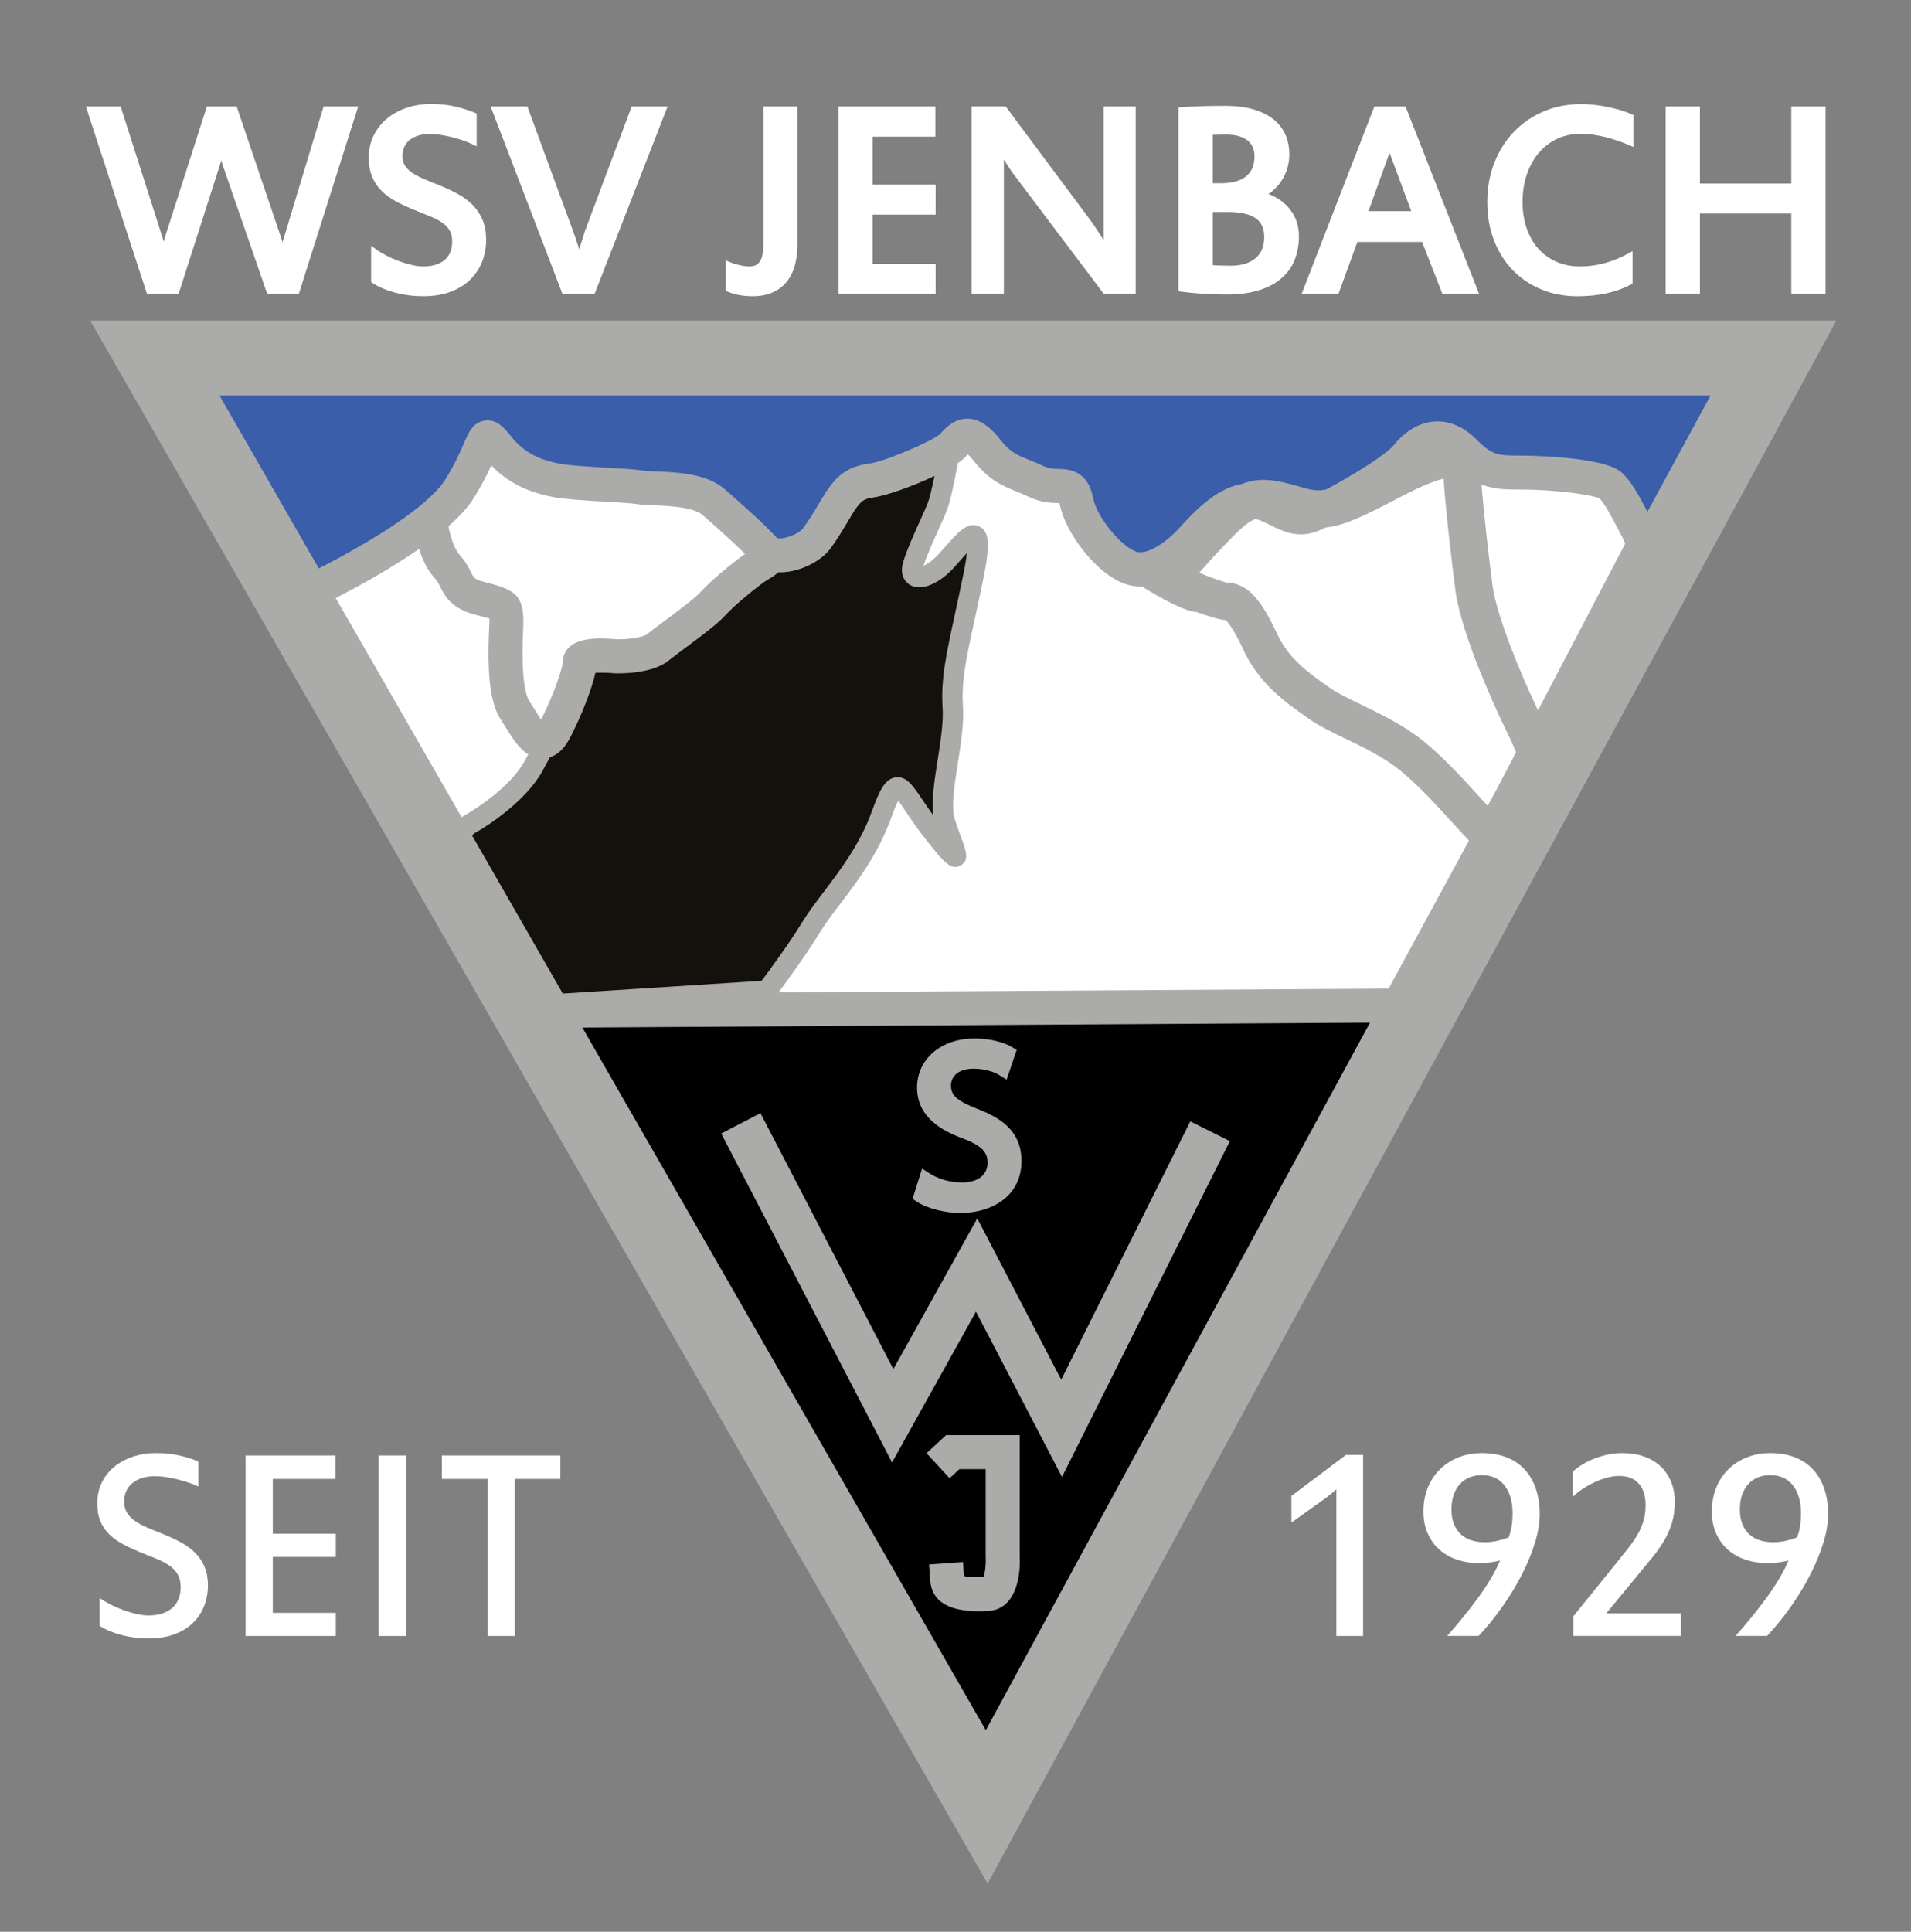
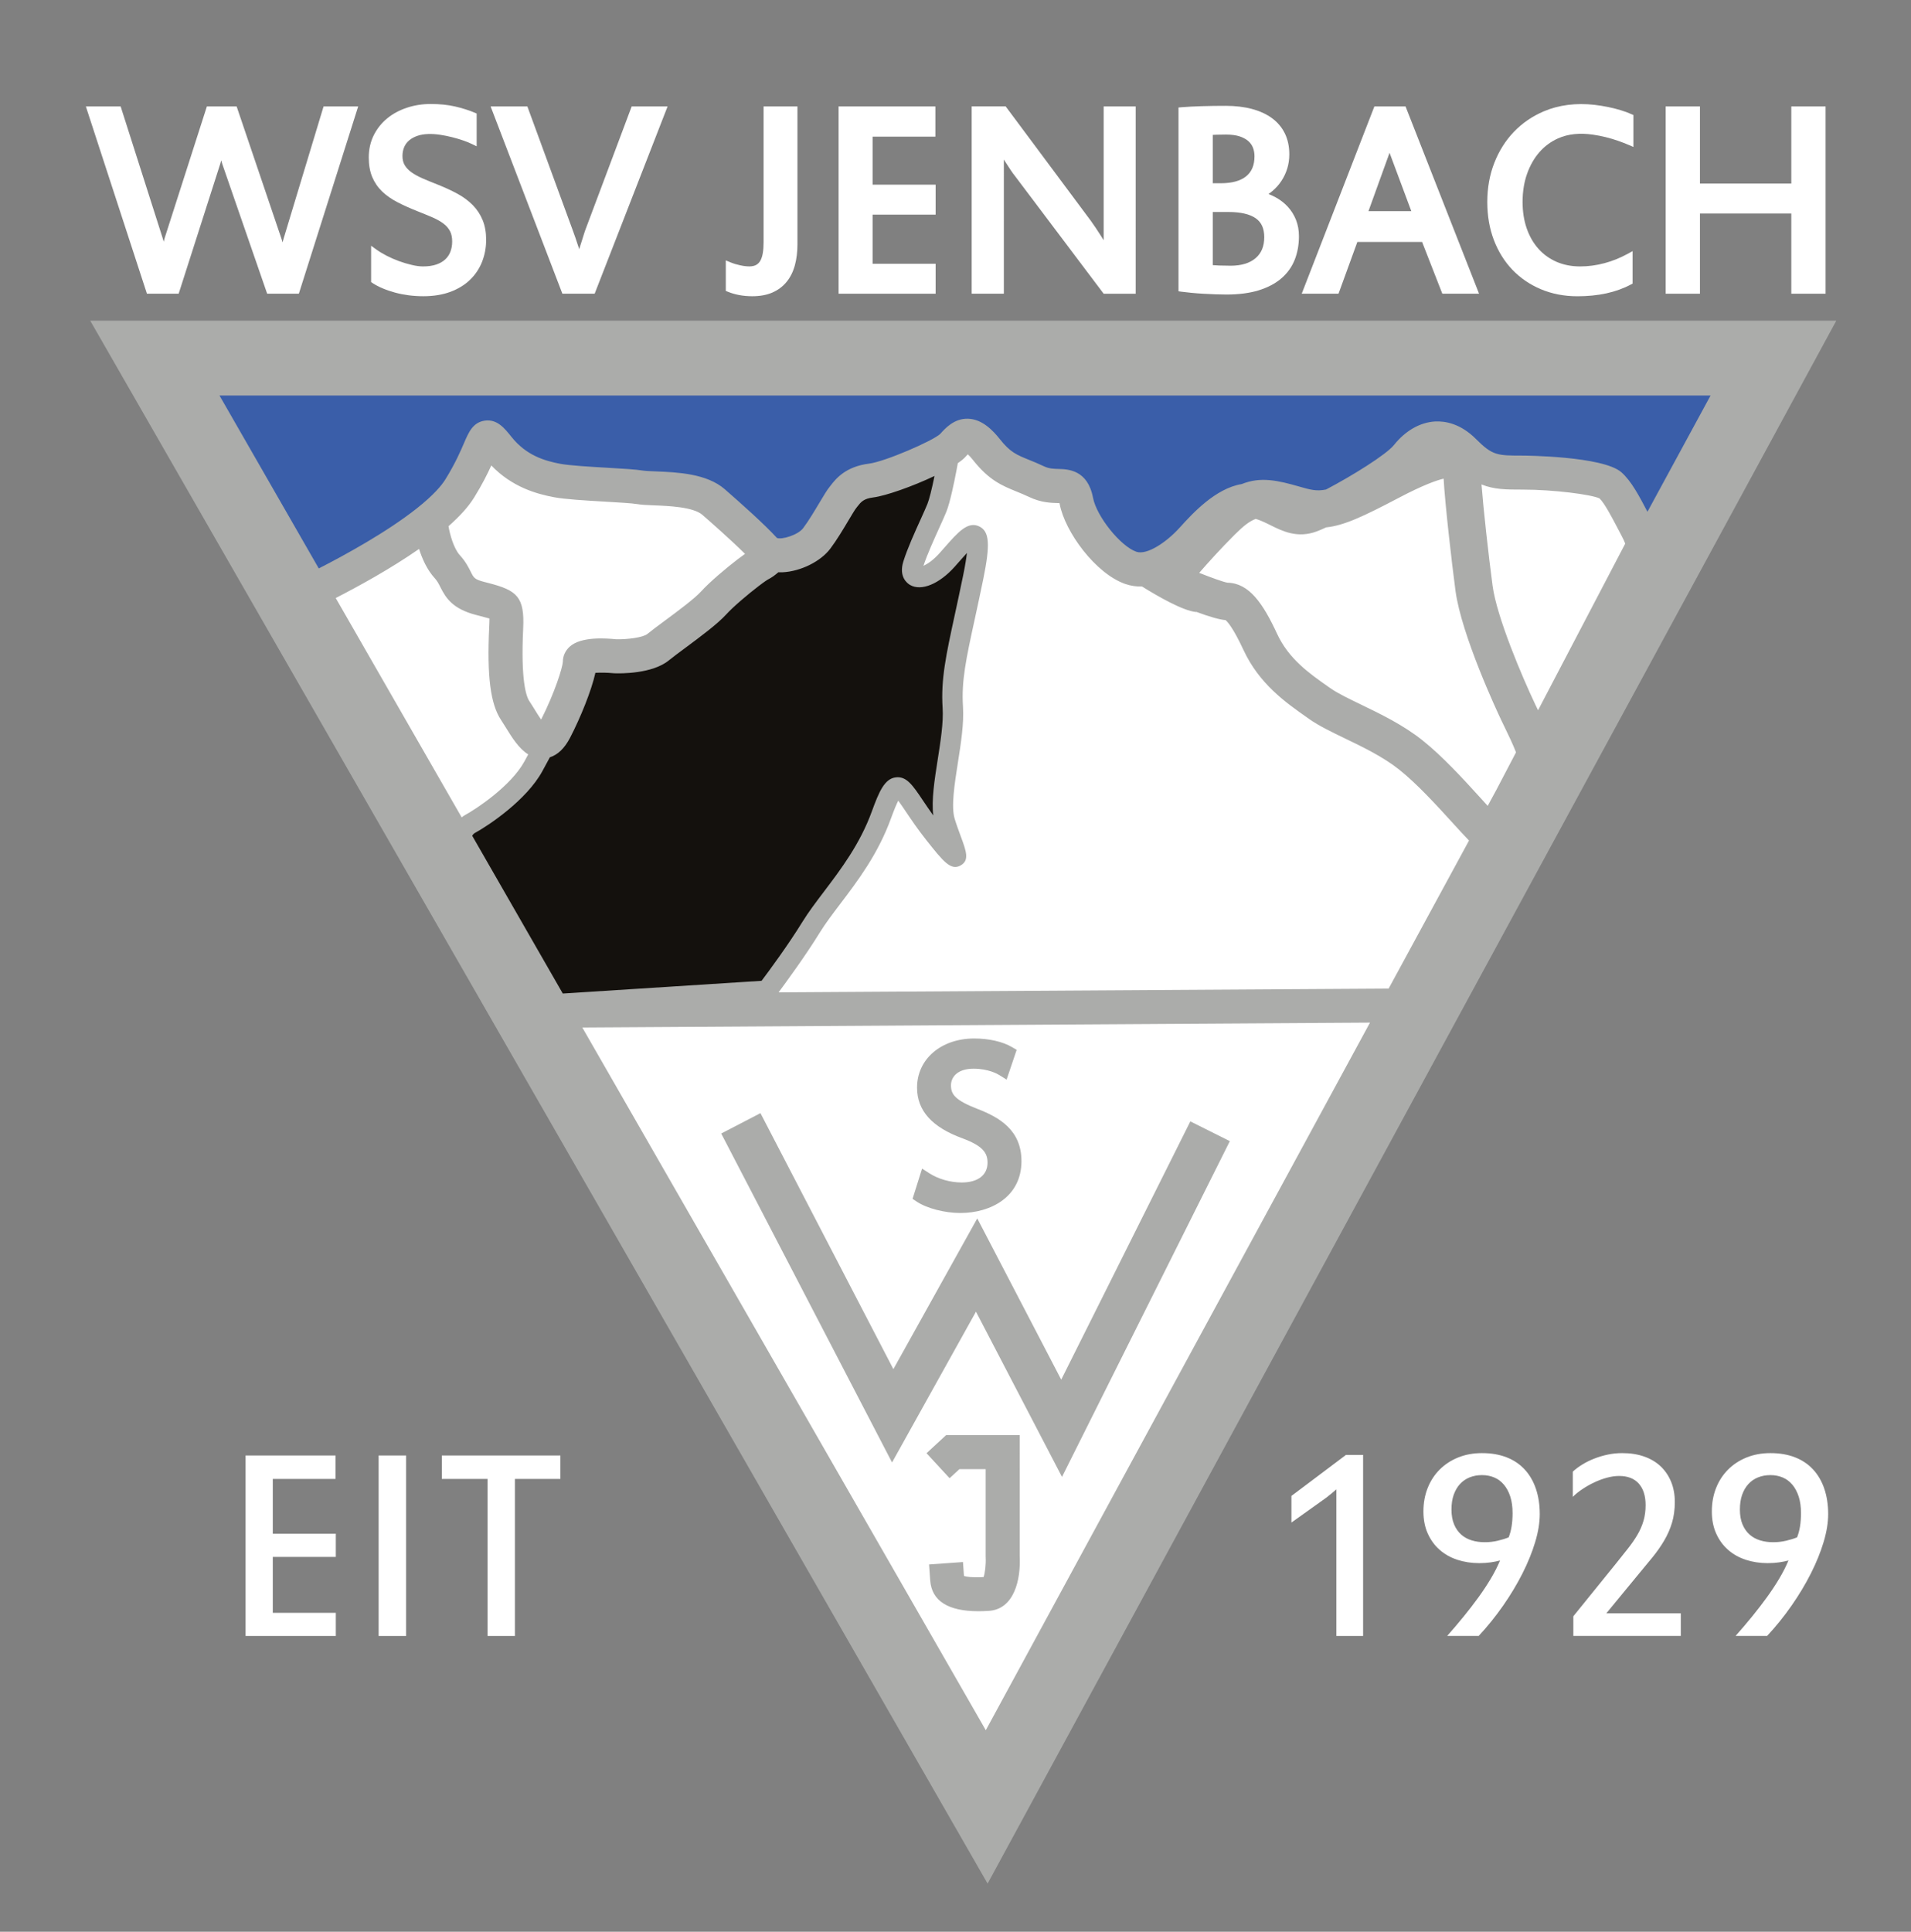
<svg xmlns="http://www.w3.org/2000/svg" version="1.1" id="Layer_1" x="0px" y="0px" viewBox="0 0 562 568" style="enable-background:new 0 0 562 568;" xml:space="preserve">
  <rect x="0" y="0" width="562" height="568" fill="#808080" stroke="none" />
  <style type="text/css">
	.st0{fill:#FFFFFF;}
	.st1{fill:#3A5EA9;}
	.st2{fill:#14110D;}
	.st3{fill:#ABACAA;}
</style>
  <polygon class="st0" points="45.44,106.28 290.08,532.28 517.82,112.94 " />
  <g>
    <path class="st1" d="M50.77,115.57l34.67,60.38c0,0,32.15-14,40.07-21.5c7.92-7.5,14.02-18.08,15.32-20.94   c1.31-2.86,1.05-6,7.82,1.56c6.78,7.56,24.36,8.15,28.2,8.37c3.84,0.23,27.89,0.95,32.08,4.55c4.19,3.6,15.34,17.4,20.49,16.29   c5.15-1.12,13.07-7.61,15.37-13.96c2.3-6.36,8.98-8.83,15.3-10.02c6.32-1.19,17.44-5.99,20-8.33c2.56-2.34,4.95-5.67,9.97,1.33   c5.03,7,11.77,9.69,17.06,10.18c5.3,0.49,7.48-0.26,9.3,4.82c1.82,5.09,6.85,17.14,13.67,18.57s18.78-5.09,24.55-11.66   c5.77-6.57,13.77-7.16,20.31-4.66s25.77-5.02,29.84-8.16c4.07-3.15,7.33-5.63,8.96-7.41c1.63-1.78,8.71-6.84,16.67-1.33   c7.96,5.51,16.07,5.93,23.34,6.52c7.27,0.59,17.96-0.89,22.08,6.4s6.58,14.75,10.58,9.41c4-5.33,23.67-43,23.67-43H49.27   L50.77,115.57z" />
  </g>
-   <polygon points="170.44,305.41 290.42,516.28 412.44,298.2 166.77,298.2 " />
  <g>
    <path class="st2" d="M278.44,137.61c0,0-0.1,0.54-0.26,1.41c-0.52,2.74-1.73,8.73-2.74,11.26c-1.33,3.33-5.33,11.33-7,16.67   s4.33,5,10-1.33c5.67-6.33,11.68-14.54,7.68,5.06c-4.01,19.6-6.67,27.94-6.01,38.27c0.67,10.33-4.64,26-2.32,33.67   c2.32,7.67,7.32,16.67-3.01,3.67c-10.33-13-10.33-20.33-15.67-5.67c-5.33,14.67-15.33,24.33-20.67,33c-5.33,8.67-13,18.67-13,18.67   l-67.67,4.33l-23.67-44c0,0,0.33-7.33,4-9.33s14.34-9.05,18.67-17s11.73-21.43,12.7-26.05c0.97-4.62,3.2-5.56,11.3-6.28   c8.1-0.72,18.84-6.72,23.92-11.19c5.08-4.47,13.63-14.8,20.2-16.74c6.57-1.95,8.4,1.35,13.24-4.82   c4.84-6.17,7.81-16.51,14.97-18.21c7.16-1.7,16.93-2.4,19.14-6.38C274.44,132.61,278.44,137.61,278.44,137.61z" />
  </g>
  <g>
    <path class="st0" d="M83.38,70.24c-0.1,0.35-0.2,0.69-0.29,1.01c-0.09-0.3-0.17-0.59-0.26-0.89L69.59,31.29h-8.75L48.43,69.98   l-0.28,1.08c-0.11-0.38-0.22-0.75-0.34-1.13L35.48,31.29H25.25l17.96,55.07h9.33l12.25-38.24c0.1-0.32,0.19-0.64,0.27-0.97   c0.1,0.35,0.21,0.71,0.32,1.09l13.19,38.12h9.32l17.45-55.07H95.16L83.38,70.24z" />
    <path class="st0" d="M139.05,60.32c-1.23-1.25-2.74-2.38-4.5-3.34c-1.71-0.93-3.67-1.84-5.83-2.7c-1.66-0.65-3.18-1.28-4.5-1.85   c-1.28-0.56-2.38-1.17-3.28-1.82c-0.84-0.61-1.49-1.31-1.94-2.08c-0.43-0.73-0.64-1.63-0.64-2.67c0-0.95,0.17-1.83,0.51-2.62   c0.33-0.77,0.83-1.44,1.49-1.99c0.68-0.57,1.53-1.03,2.52-1.35c1.76-0.58,4.09-0.65,6.67-0.25c1.12,0.17,2.25,0.4,3.36,0.68   c1.11,0.28,2.19,0.59,3.2,0.94c1,0.34,1.88,0.7,2.64,1.06l1.43,0.69v-9.64l-0.61-0.26c-1.74-0.73-3.69-1.34-5.78-1.82   c-2.11-0.48-4.51-0.72-7.11-0.72c-2.48,0-4.84,0.37-7.02,1.1c-2.2,0.73-4.15,1.78-5.79,3.13c-1.66,1.36-2.99,3.03-3.96,4.97   c-0.97,1.95-1.46,4.15-1.46,6.54c0,2.17,0.34,4.09,1,5.69c0.67,1.61,1.65,3.05,2.92,4.28c1.24,1.2,2.78,2.28,4.58,3.2   c1.74,0.9,3.76,1.8,6,2.69c1.6,0.63,3.07,1.23,4.35,1.79c1.23,0.54,2.29,1.15,3.16,1.81c0.81,0.62,1.44,1.35,1.88,2.18   c0.43,0.81,0.64,1.84,0.64,3.06c0,1.1-0.18,2.12-0.53,3.02c-0.34,0.88-0.86,1.64-1.55,2.27c-0.7,0.64-1.59,1.14-2.64,1.49   c-1.08,0.36-2.38,0.54-3.85,0.54c-0.96,0-2.06-0.14-3.28-0.43c-1.25-0.29-2.53-0.67-3.8-1.13c-1.26-0.46-2.49-1-3.64-1.59   c-1.14-0.59-2.14-1.19-2.97-1.79l-1.58-1.14v10.69l0.45,0.3c0.84,0.55,1.83,1.07,2.95,1.54c1.1,0.47,2.31,0.88,3.59,1.23   c1.28,0.35,2.65,0.62,4.07,0.81c1.42,0.18,2.86,0.27,4.29,0.27c2.98,0,5.64-0.43,7.92-1.27c2.29-0.85,4.25-2.04,5.8-3.54   c1.56-1.5,2.76-3.29,3.56-5.31c0.79-2.01,1.2-4.18,1.2-6.46c0-2.17-0.34-4.11-1.02-5.77C141.27,63.09,140.3,61.6,139.05,60.32z" />
    <path class="st0" d="M172.03,67.9c-0.08,0.25-0.2,0.63-0.36,1.13c-0.15,0.49-0.32,1.03-0.51,1.63c-0.19,0.6-0.39,1.23-0.6,1.89   c-0.08,0.25-0.15,0.49-0.22,0.73c-0.06-0.19-0.12-0.39-0.19-0.59c-0.3-0.95-0.61-1.88-0.93-2.79c-0.32-0.91-0.56-1.59-0.72-2.02   l-13.41-36.59h-10.81l21.11,55.07h9.49l21.45-55.07h-10.56L172.03,67.9z" />
    <path class="st0" d="M224.56,71.26c0,1.25-0.08,2.35-0.25,3.29c-0.16,0.88-0.41,1.61-0.75,2.18c-0.32,0.53-0.72,0.92-1.23,1.19   c-0.95,0.5-2.38,0.57-4.64,0.09c-1.03-0.22-1.99-0.51-2.86-0.87l-1.38-0.57v8.97l0.62,0.25c0.98,0.41,2.09,0.73,3.29,0.96   c1.19,0.23,2.5,0.35,3.9,0.35c2.26,0,4.25-0.37,5.9-1.09c1.67-0.73,3.08-1.79,4.19-3.16c1.1-1.35,1.91-2.99,2.42-4.88   c0.5-1.84,0.75-3.91,0.75-6.15V31.29h-9.96V71.26z" />
    <polygon class="st0" points="256.62,40.18 275.08,40.18 275.08,31.29 246.62,31.29 246.62,86.36 275.16,86.36 275.16,77.56    256.62,77.56 256.62,63.11 275.16,63.11 275.16,54.3 256.62,54.3  " />
    <path class="st0" d="M324.55,70.61c-0.21-0.34-0.43-0.7-0.65-1.06c-0.53-0.84-1.07-1.68-1.62-2.49c-0.55-0.81-1.04-1.51-1.46-2.11   l-25.07-33.67h-9.99v55.07h9.46V46.91c0.21,0.33,0.42,0.67,0.64,1.01c0.51,0.8,0.99,1.54,1.45,2.21c0.48,0.71,0.82,1.18,1,1.38   l26.26,34.85h9.42V31.29h-9.42V70.61z" />
    <path class="st0" d="M378.73,60.8c-1.01-1.1-2.22-2.04-3.58-2.78c-0.67-0.37-1.37-0.69-2.1-0.97c0.42-0.29,0.83-0.6,1.22-0.94   c1-0.85,1.87-1.83,2.58-2.92c0.72-1.08,1.29-2.29,1.7-3.59c0.41-1.31,0.62-2.73,0.62-4.22c0-2.27-0.43-4.33-1.29-6.1   c-0.86-1.78-2.13-3.3-3.77-4.51c-1.61-1.19-3.6-2.11-5.91-2.73c-2.27-0.61-4.88-0.92-7.74-0.92c-2.39,0-4.77,0.03-7.06,0.1   c-2.29,0.07-4.28,0.17-5.9,0.31l-0.92,0.08v54.04l0.86,0.12c0.8,0.11,1.77,0.22,2.91,0.33c1.14,0.11,2.33,0.2,3.55,0.27   c1.22,0.07,2.43,0.12,3.63,0.17c1.2,0.04,2.26,0.06,3.17,0.06c3.64,0,6.82-0.42,9.46-1.23c2.68-0.83,4.92-2.01,6.67-3.52   c1.77-1.52,3.09-3.36,3.93-5.48c0.82-2.08,1.24-4.4,1.24-6.89c0-1.76-0.29-3.39-0.87-4.84C380.56,63.2,379.75,61.91,378.73,60.8z    M371.8,69.74c0,2.67-0.83,4.69-2.53,6.15c-1.72,1.48-4.19,2.24-7.34,2.24c-1.24,0-2.38-0.02-3.38-0.06   c-0.66-0.03-1.29-0.06-1.89-0.11V62.33h4.62c3.57,0,6.28,0.63,8.04,1.87C370.99,65.38,371.8,67.19,371.8,69.74z M356.66,53.89   V39.66c0.36-0.02,0.74-0.04,1.15-0.05c0.77-0.03,1.68-0.04,2.73-0.04c1.61,0,2.97,0.18,4.05,0.54c1.05,0.35,1.91,0.83,2.56,1.41   c0.63,0.57,1.08,1.23,1.35,1.96c0.29,0.77,0.43,1.6,0.43,2.46c0,2.61-0.79,4.53-2.42,5.87c-1.67,1.37-4.18,2.07-7.49,2.07H356.66z" />
    <path class="st0" d="M404.19,31.29l-21.37,55.07h10.82l5.54-15.22h19.04l5.95,15.22h10.8l-21.62-55.07H404.19z M408.39,45.65   c0.09-0.22,0.18-0.47,0.27-0.74c0.06,0.18,0.11,0.33,0.16,0.47l6.23,16.71h-12.6L408.39,45.65z" />
    <path class="st0" d="M476.55,32.38c-1.15-0.35-2.39-0.66-3.67-0.92c-1.28-0.26-2.61-0.48-3.94-0.63   c-5.37-0.61-10.49,0.01-14.96,1.92c-3.35,1.43-6.29,3.44-8.74,5.99c-2.45,2.54-4.39,5.61-5.77,9.12   c-1.38,3.51-2.08,7.39-2.08,11.54c0,4.04,0.65,7.8,1.93,11.16c1.29,3.38,3.12,6.33,5.46,8.77c2.34,2.44,5.17,4.37,8.42,5.73   c3.24,1.36,6.84,2.05,10.7,2.05c3.06,0,5.94-0.29,8.54-0.86c2.62-0.58,5.02-1.44,7.15-2.58l0.53-0.28v-9.55l-1.48,0.81   c-2.16,1.19-4.45,2.11-6.81,2.74c-2.35,0.63-4.75,0.95-7.14,0.95c-2.53,0-4.86-0.46-6.92-1.35c-2.06-0.9-3.85-2.18-5.31-3.81   c-1.48-1.64-2.64-3.65-3.45-5.96c-0.82-2.33-1.24-4.96-1.24-7.81c0-3.07,0.45-5.88,1.34-8.36c0.88-2.47,2.1-4.59,3.62-6.32   c1.51-1.72,3.32-3.06,5.38-4c3.06-1.39,6.56-1.69,10.41-1.13c1.27,0.19,2.53,0.43,3.76,0.74c1.22,0.31,2.42,0.66,3.56,1.06   c1.15,0.4,2.2,0.81,3.13,1.21l1.39,0.6v-9.39l-0.6-0.26C478.81,33.13,477.73,32.73,476.55,32.38z" />
    <polygon class="st0" points="526.8,31.29 526.8,53.97 499.93,53.97 499.93,31.29 489.85,31.29 489.85,86.36 499.93,86.36    499.93,62.78 526.8,62.78 526.8,86.36 536.88,86.36 536.88,31.29  " />
  </g>
  <g>
-     <path class="st0" d="M61.15,466.18c0,2.16-0.38,4.19-1.13,6.09c-0.75,1.9-1.86,3.55-3.32,4.96c-1.46,1.41-3.28,2.52-5.46,3.32   c-2.17,0.81-4.7,1.21-7.57,1.21c-1.39,0-2.78-0.09-4.16-0.27c-1.38-0.18-2.69-0.44-3.94-0.78c-1.24-0.34-2.4-0.74-3.47-1.19   c-1.07-0.45-2-0.94-2.79-1.46v-8.2c0.88,0.63,1.91,1.25,3.1,1.87c1.19,0.62,2.44,1.16,3.75,1.64c1.31,0.48,2.62,0.87,3.92,1.17   c1.3,0.3,2.47,0.45,3.51,0.45c1.59,0,2.97-0.2,4.16-0.59c1.19-0.4,2.19-0.96,2.99-1.7c0.81-0.74,1.41-1.62,1.8-2.65   c0.4-1.03,0.59-2.15,0.59-3.38c0-1.39-0.25-2.57-0.76-3.53c-0.51-0.96-1.22-1.79-2.15-2.5c-0.93-0.71-2.05-1.35-3.36-1.93   c-1.31-0.57-2.78-1.18-4.39-1.8c-2.21-0.88-4.18-1.76-5.91-2.65c-1.72-0.89-3.17-1.9-4.35-3.04c-1.18-1.13-2.07-2.45-2.69-3.94   c-0.62-1.49-0.92-3.26-0.92-5.31c0-2.24,0.45-4.27,1.35-6.09c0.9-1.82,2.13-3.36,3.69-4.63c1.56-1.27,3.38-2.26,5.48-2.95   c2.09-0.7,4.33-1.05,6.71-1.05c2.54,0,4.84,0.23,6.89,0.7c2.05,0.46,3.92,1.05,5.62,1.76v7.38c-0.79-0.38-1.71-0.75-2.75-1.11   c-1.04-0.36-2.13-0.68-3.28-0.96c-1.15-0.29-2.3-0.52-3.45-0.7c-1.15-0.18-2.24-0.27-3.28-0.27c-1.45,0-2.73,0.18-3.86,0.55   c-1.12,0.37-2.07,0.88-2.85,1.54c-0.78,0.66-1.37,1.44-1.76,2.36c-0.4,0.92-0.59,1.92-0.59,3.01c0,1.23,0.26,2.29,0.78,3.18   c0.52,0.89,1.26,1.68,2.21,2.38c0.96,0.7,2.11,1.34,3.47,1.93c1.35,0.59,2.86,1.21,4.53,1.87c2.13,0.85,4.04,1.73,5.72,2.65   c1.68,0.92,3.1,1.97,4.27,3.16c1.16,1.19,2.06,2.56,2.69,4.1C60.84,462.34,61.15,464.13,61.15,466.18z" />
    <path class="st0" d="M98.76,481.03H72.22v-53.07h26.46v6.89H80.22v16.12h18.54v6.81H80.22v16.45h18.54V481.03z" />
    <path class="st0" d="M119.43,481.03h-8.08v-53.07h8.08V481.03z" />
    <path class="st0" d="M164.8,434.85h-13.37v46.18h-8.04v-46.18h-13.45v-6.89h34.86V434.85z" />
  </g>
  <g>
    <path class="st0" d="M400.89,481.03h-7.88v-43.11c-0.44,0.38-0.91,0.79-1.42,1.21c-0.51,0.42-0.99,0.81-1.46,1.17l-10.34,7.38   v-7.83l16.04-12.06h5.04V481.03z" />
    <path class="st0" d="M418.61,444.4c0-2.46,0.41-4.74,1.23-6.83c0.82-2.09,1.99-3.9,3.51-5.43c1.52-1.53,3.34-2.73,5.46-3.59   c2.12-0.86,4.46-1.29,7.03-1.29c2.73,0,5.15,0.42,7.26,1.25c2.11,0.83,3.88,2.03,5.31,3.59c1.44,1.56,2.53,3.45,3.28,5.66   c0.75,2.21,1.13,4.69,1.13,7.42c0,2.52-0.45,5.27-1.35,8.26c-0.9,2.99-2.15,6.07-3.75,9.23c-1.6,3.16-3.49,6.31-5.68,9.45   s-4.58,6.11-7.18,8.9h-9.27c1.7-1.91,3.32-3.83,4.88-5.74c1.56-1.91,3.01-3.81,4.37-5.68c1.35-1.87,2.57-3.72,3.65-5.54   c1.08-1.82,1.96-3.56,2.65-5.23c-0.79,0.22-1.7,0.4-2.71,0.55c-1.01,0.15-2.15,0.23-3.4,0.23c-2.3,0-4.44-0.33-6.44-0.98   c-2-0.66-3.73-1.63-5.21-2.93c-1.48-1.3-2.64-2.89-3.49-4.78C419.04,449.04,418.61,446.87,418.61,444.4z M426.86,443.83   c0,1.7,0.25,3.15,0.76,4.37c0.51,1.22,1.2,2.21,2.07,2.99s1.91,1.35,3.1,1.72c1.19,0.37,2.47,0.55,3.84,0.55   c1.31,0,2.58-0.14,3.81-0.43c1.23-0.29,2.31-0.62,3.24-1c0.38-0.96,0.67-2.02,0.86-3.2c0.19-1.18,0.29-2.49,0.29-3.94   c0-1.86-0.23-3.48-0.68-4.86c-0.45-1.38-1.07-2.54-1.87-3.49c-0.79-0.94-1.74-1.65-2.83-2.11c-1.09-0.46-2.3-0.7-3.61-0.7   c-1.34,0-2.56,0.23-3.67,0.68c-1.11,0.45-2.05,1.11-2.83,1.97s-1.39,1.91-1.83,3.16C427.07,440.79,426.86,442.22,426.86,443.83z" />
    <path class="st0" d="M483.95,442.56c0-2.71-0.66-4.81-1.99-6.32c-1.33-1.5-3.26-2.26-5.8-2.26c-1.12,0-2.31,0.17-3.57,0.51   c-1.26,0.34-2.5,0.8-3.71,1.37c-1.22,0.57-2.38,1.23-3.49,1.97c-1.11,0.74-2.06,1.5-2.85,2.3v-7.42c0.79-0.74,1.72-1.44,2.79-2.09   c1.07-0.66,2.22-1.23,3.47-1.72c1.24-0.49,2.56-0.89,3.96-1.19c1.39-0.3,2.83-0.45,4.31-0.45c2.38,0,4.53,0.33,6.44,1   c1.91,0.67,3.53,1.63,4.86,2.89c1.33,1.26,2.35,2.77,3.08,4.53c0.72,1.76,1.09,3.74,1.09,5.93c0,2.27-0.28,4.33-0.84,6.17   c-0.56,1.85-1.34,3.61-2.34,5.29c-1,1.68-2.17,3.35-3.53,5c-1.35,1.66-2.84,3.45-4.45,5.39l-8.98,10.91h21.9v6.64H462.7v-5.78   l12.51-15.46c1.31-1.64,2.51-3.14,3.59-4.51c1.08-1.37,2-2.71,2.77-4.02s1.35-2.67,1.76-4.06   C483.74,445.8,483.95,444.25,483.95,442.56z" />
    <path class="st0" d="M503.43,444.4c0-2.46,0.41-4.74,1.23-6.83c0.82-2.09,1.99-3.9,3.51-5.43c1.52-1.53,3.34-2.73,5.46-3.59   c2.12-0.86,4.46-1.29,7.03-1.29c2.73,0,5.15,0.42,7.26,1.25c2.11,0.83,3.88,2.03,5.31,3.59c1.44,1.56,2.53,3.45,3.28,5.66   c0.75,2.21,1.13,4.69,1.13,7.42c0,2.52-0.45,5.27-1.35,8.26c-0.9,2.99-2.15,6.07-3.75,9.23c-1.6,3.16-3.49,6.31-5.68,9.45   s-4.58,6.11-7.18,8.9h-9.27c1.7-1.91,3.32-3.83,4.88-5.74c1.56-1.91,3.01-3.81,4.37-5.68c1.35-1.87,2.57-3.72,3.65-5.54   c1.08-1.82,1.96-3.56,2.65-5.23c-0.79,0.22-1.7,0.4-2.71,0.55c-1.01,0.15-2.15,0.23-3.4,0.23c-2.3,0-4.44-0.33-6.44-0.98   c-2-0.66-3.73-1.63-5.21-2.93c-1.48-1.3-2.64-2.89-3.49-4.78C503.86,449.04,503.43,446.87,503.43,444.4z M511.68,443.83   c0,1.7,0.25,3.15,0.76,4.37c0.51,1.22,1.2,2.21,2.07,2.99s1.91,1.35,3.1,1.72c1.19,0.37,2.47,0.55,3.84,0.55   c1.31,0,2.58-0.14,3.81-0.43c1.23-0.29,2.31-0.62,3.24-1c0.38-0.96,0.67-2.02,0.86-3.2c0.19-1.18,0.29-2.49,0.29-3.94   c0-1.86-0.23-3.48-0.68-4.86c-0.45-1.38-1.07-2.54-1.87-3.49c-0.79-0.94-1.74-1.65-2.83-2.11c-1.09-0.46-2.3-0.7-3.61-0.7   c-1.34,0-2.56,0.23-3.67,0.68c-1.11,0.45-2.05,1.11-2.83,1.97s-1.39,1.91-1.83,3.16C511.89,440.79,511.68,442.22,511.68,443.83z" />
  </g>
  <g>
    <path class="st3" d="M26.53,94.29l263.91,459.55L540.03,94.29H26.53z M435.27,234.48c-4.89-5.37-10.97-12.05-16.96-16.82   c-5.68-4.52-12.25-7.69-18.05-10.49c-3.52-1.7-6.84-3.3-8.92-4.76l-0.78-0.54c-5.41-3.79-11.55-8.1-14.96-15.46   c-4.15-8.96-8.23-14.96-14.62-15.08c-1.2-0.2-4.58-1.42-8.31-2.89c2.56-2.95,6.24-7.04,10.47-11.26c2.56-2.55,4.38-3.97,6.17-4.61   c1.5,0.46,2.89,1.14,4.33,1.86c3.54,1.76,7.94,3.94,13.63,1.81c0.73-0.27,1.66-0.67,2.73-1.17c5.3-0.55,10.96-3.23,21.38-8.7   c7.24-3.81,11.17-5.16,13.17-5.63c0.39,7.23,2.37,24.55,3.49,32.97c1.75,13.05,12.28,35.56,13.48,38.08   c0.34,0.72,0.69,1.44,1.05,2.18c1.14,2.35,2.29,4.73,3.27,7.24l-5.8,11.08l-2.53,4.66C436.81,236.17,436.06,235.35,435.27,234.48z    M267.68,172.02c3.28,1.86,8.54-0.3,13.09-5.39c0.47-0.53,0.95-1.07,1.42-1.61c0.64-0.73,1.42-1.62,2.17-2.43   c-0.17,1.47-0.49,3.56-1.09,6.5c-0.91,4.43-1.75,8.31-2.49,11.73c-2.56,11.8-4.11,18.93-3.57,27.33c0.28,4.28-0.6,9.82-1.44,15.18   c-0.95,6.06-1.86,11.85-1.31,16.44c-1.18-1.64-2.18-3.14-3.06-4.44c-2.99-4.46-4.8-7.14-7.97-6.76c-3.3,0.4-4.93,4.23-7.04,10.03   c-3.49,9.6-9.12,17.02-14.08,23.57c-2.35,3.1-4.56,6.02-6.33,8.89c-4.18,6.79-9.9,14.53-12.01,17.33l-58.46,3.74l-26.65-46.41   c0.24-0.35,0.5-0.64,0.78-0.79c3.94-2.15,15.19-9.61,19.87-18.2l0.51-0.94c0.57-1.05,1.14-2.09,1.69-3.12   c2.33-0.74,4.32-2.64,5.93-5.73c3.06-5.88,6.31-13.91,7.46-19.11c1.44-0.09,3.49-0.06,5.28,0.11l0.3,0.02   c1.81,0.07,11.13,0.2,16.02-3.79c1.11-0.91,2.91-2.24,4.82-3.66c4.44-3.29,9.47-7.02,12.05-9.85c2.02-2.23,6.43-5.96,9.55-8.34   c1.98-1.51,2.65-1.89,2.65-1.89c0,0,0,0,0,0c1.22-0.61,2.27-1.41,3.12-2.16c0.41,0.01,0.82,0.02,1.24,0   c5.31-0.25,11.23-3.18,14.07-6.97c1.88-2.5,3.8-5.71,5.34-8.3c0.83-1.4,1.87-3.14,2.23-3.58l0.36-0.46   c1.06-1.36,1.83-2.34,4.69-2.7c3.65-0.46,11.55-3.24,18.01-6.31c-0.8,3.9-1.55,6.9-2.09,8.23c-0.41,1.03-1.12,2.59-1.94,4.41   c-1.76,3.89-3.96,8.72-5.13,12.48C264.24,169.65,266.85,171.55,267.68,172.02z M452.32,208.84c-0.29-0.6-0.58-1.19-0.85-1.77   c-3.79-7.99-11.27-25.55-12.52-34.83c-1.22-9.12-2.72-22.78-3.26-29.8c3.69,1.51,7.3,1.52,12.17,1.52c9.02,0,20.14,1.44,22.54,2.59   c1.5,1.46,3.58,5.45,5.13,8.4c0.43,0.82,0.85,1.62,1.26,2.39c0.62,1.14,0.97,1.96,1.17,2.5L452.32,208.84z M135.77,240.33   l-37.04-64.49c6.47-3.32,16.07-8.56,24.51-14.43c0.9,2.83,2.34,6.12,4.61,8.6c0.75,0.82,1.15,1.61,1.65,2.61   c1.65,3.31,3.7,6.42,10.44,8.18l1.23,0.32c0.98,0.25,2.04,0.53,2.78,0.75c0,0.82-0.05,1.94-0.08,2.52   c-0.69,14.45,0.36,22.63,3.5,27.34c0.44,0.66,0.88,1.38,1.35,2.13c1.84,2.99,3.86,6.25,6.62,7.96c-0.2,0.37-0.41,0.75-0.59,1.09   l-0.51,0.94c-3.96,7.28-14.2,14.02-17.47,15.8C136.41,239.85,136.08,240.08,135.77,240.33z M143.67,171.43l-1.2-0.31   c-2.92-0.76-3.13-1.19-4.02-2.98c-0.64-1.29-1.52-3.05-3.22-4.9c-1.76-1.92-2.93-6.06-3.33-8.52c3.4-2.99,5.9-5.78,7.56-8.47   c2.36-3.81,3.91-6.94,5.03-9.39c6.12,6.38,13.36,8.39,18.46,9.34c3.29,0.62,9.24,0.96,14.99,1.3c3.9,0.23,7.94,0.46,9.44,0.72   c1.32,0.22,2.93,0.28,4.98,0.37c4.32,0.17,11.55,0.47,14.21,2.8c2.27,1.98,8.43,7.38,12.53,11.47c-0.56,0.39-1.22,0.87-2.06,1.51   c-3.45,2.63-8.32,6.74-10.88,9.56c-1.91,2.1-6.93,5.83-10.6,8.54c-2.1,1.55-3.91,2.9-5.2,3.95c-1.23,1.01-5.83,1.63-9.18,1.54   c-2.7-0.26-10.23-0.92-13.64,2.18c-1.3,1.18-2.01,2.77-2.01,4.44c-0.08,1.71-2.41,9.15-6.39,17c-0.69-0.99-1.42-2.17-1.91-2.97   c-0.53-0.85-1.04-1.69-1.54-2.43c-0.99-1.49-2.55-6.24-1.83-21.32C154.31,175.52,152.09,173.6,143.67,171.43z M484.4,150.3   c-2.29-4.37-4.66-8.89-7.57-11.44c-5.45-4.77-28.72-4.9-28.96-4.9c-7.57,0-8.93,0-13.8-4.87c-4.56-4.56-9.05-5.31-12.02-5.16   c-4.43,0.25-8.73,2.7-12.09,6.9c-2.28,2.86-12.49,9.17-19.98,13.1c-2.83,0.59-4.69,0.05-7.8-0.84c-6.41-1.84-11.43-3-17-0.76   c-7.76,1.26-14.57,8.75-18.14,12.69l-0.21,0.23c-3.81,4.19-9.54,8.06-12.65,6.98c-4.67-1.63-11.69-10.39-12.74-15.88   c-1.57-8.23-7.35-8.38-10.13-8.46c-1.5-0.04-2.8-0.07-4.31-0.79c-1.65-0.78-3.09-1.37-4.36-1.88c-3.7-1.5-5.55-2.25-8.55-6.04   c-2.02-2.54-5.19-5.94-9.4-6.06c-4.11-0.13-6.79,2.9-8.17,4.45c-2.14,2.05-16.27,8.17-20.94,8.75c-6.97,0.87-9.81,4.52-11.33,6.48   l-0.28,0.36c-0.75,0.93-1.59,2.32-3.01,4.7c-1.42,2.38-3.19,5.34-4.76,7.43c-1.54,2.06-6.39,3.46-7.71,2.88   c-3.68-4.03-10.5-10.09-15.33-14.31c-5.32-4.65-14.03-5-20.39-5.26c-1.5-0.06-3.04-0.12-3.74-0.24c-2.03-0.34-5.96-0.57-10.5-0.83   c-4.93-0.29-11.07-0.65-13.73-1.15c-4.68-0.88-10.05-2.5-14.35-7.88c-2.09-2.61-4.24-5.31-7.85-4.82c-3.51,0.48-4.77,3.41-6.1,6.51   c-1.03,2.4-2.59,6.04-5.54,10.8c-1.04,1.67-3.34,4.51-8.44,8.54c-8.85,6.99-21.24,13.76-28.77,17.61l-29.2-50.85h438.51   l-18.56,34.18C484.45,150.41,484.43,150.36,484.4,150.3z M241.09,274.2c1.61-2.62,3.74-5.43,6-8.41   c5.22-6.88,11.13-14.69,14.93-25.14c0.99-2.71,1.67-4.3,2.14-5.23c0.66,0.87,1.49,2.1,2.26,3.25c1.56,2.32,3.5,5.21,6.11,8.49   c4.87,6.13,7.1,8.93,9.98,7.3c2.65-1.49,1.66-4.17,0.02-8.6c-0.59-1.6-1.26-3.41-1.77-5.1c-1.09-3.59-0.05-10.15,0.94-16.49   c0.89-5.68,1.82-11.55,1.5-16.5c-0.49-7.57,0.91-14,3.45-25.67c0.75-3.44,1.59-7.33,2.51-11.8c2.1-10.26,1.82-14.02-1.13-15.49   c-3.37-1.67-6.29,1.65-10.33,6.26c-0.46,0.52-0.92,1.05-1.39,1.57c-1.9,2.13-3.62,3.23-4.74,3.73c1.11-3.35,3.1-7.73,4.71-11.29   c0.85-1.88,1.59-3.5,2.05-4.66c1.08-2.7,2.28-8.56,2.9-11.81c0.17-0.89,0.27-1.44,0.27-1.44l0.18-0.98   c0.97-0.67,1.76-1.3,2.28-1.89c0.25-0.28,0.47-0.52,0.66-0.72c0.39,0.35,0.94,0.92,1.66,1.84c4.64,5.84,8.52,7.42,12.62,9.09   c1.21,0.49,2.45,1,3.85,1.66c3.42,1.62,6.37,1.7,8.32,1.75c0.16,0,0.33,0.01,0.51,0.01c0.02,0.1,0.04,0.2,0.07,0.32   c1.55,8.11,10.48,20.38,19.26,23.45c1.66,0.58,3.31,0.8,4.94,0.75c4.82,3,12.1,7.16,15.93,7.51l0.01-0.06   c4.03,1.49,6.92,2.31,8.62,2.43c0.5,0.4,2.18,2.11,5.25,8.72c4.66,10.05,12.41,15.48,18.63,19.85l0.76,0.54   c2.81,1.98,6.53,3.77,10.46,5.67c5.28,2.54,11.26,5.43,15.97,9.18c5.3,4.22,11.05,10.54,15.68,15.62c1.8,1.98,3.43,3.77,4.86,5.24   l-23.64,43.53l-179.41,1.11C231.22,288.73,236.83,281.12,241.09,274.2z M289.91,508.74L171.25,302.12l231.65-1.44L289.91,508.74z" />
    <path class="st3" d="M282.83,347.69c-3.31,0-6.85-1-9.46-2.67l-2.2-1.41l-2.8,8.89l1.25,0.83c2.94,1.96,8.21,3.33,12.8,3.33   c8.95,0,17.98-4.72,17.98-15.26c0-9.12-6.52-12.87-12.9-15.33c-6.66-2.58-7.83-4.3-7.83-6.97c0-2.25,1.74-4.87,6.64-4.87   c4.33,0,7.08,1.56,7.58,1.88l2.14,1.33l2.96-8.75l-1.4-0.82c-2.73-1.6-6.77-2.52-11.08-2.52c-9.75,0-16.82,6.07-16.82,14.44   c0,6.77,4.39,11.65,13.4,14.93c6.13,2.29,7.33,4.37,7.33,7.17C290.42,345.51,287.58,347.69,282.83,347.69z" />
    <polygon class="st3" points="350.06,329.72 312.09,405.66 287.4,358.25 262.73,402.57 223.64,327.3 212.1,333.29 262.34,430.01    287.02,385.67 312.32,434.26 361.68,335.53  " />
    <path class="st3" d="M299.87,421.96h-21.62l-5.77,5.33l6.78,7.35l2.9-2.67h7.71v25.67l0.01,0.28c0.11,2.04-0.19,4.6-0.62,5.79   c-3.54,0.18-5.1-0.1-5.77-0.33l-0.29-4.09l-9.97,0.71l0.33,4.67c0.43,6.03,5.2,9.08,14.2,9.08c0.98,0,2.02-0.04,3.1-0.11   c7.27-0.49,9.4-8.96,9.02-16.13V421.96z" />
  </g>
</svg>